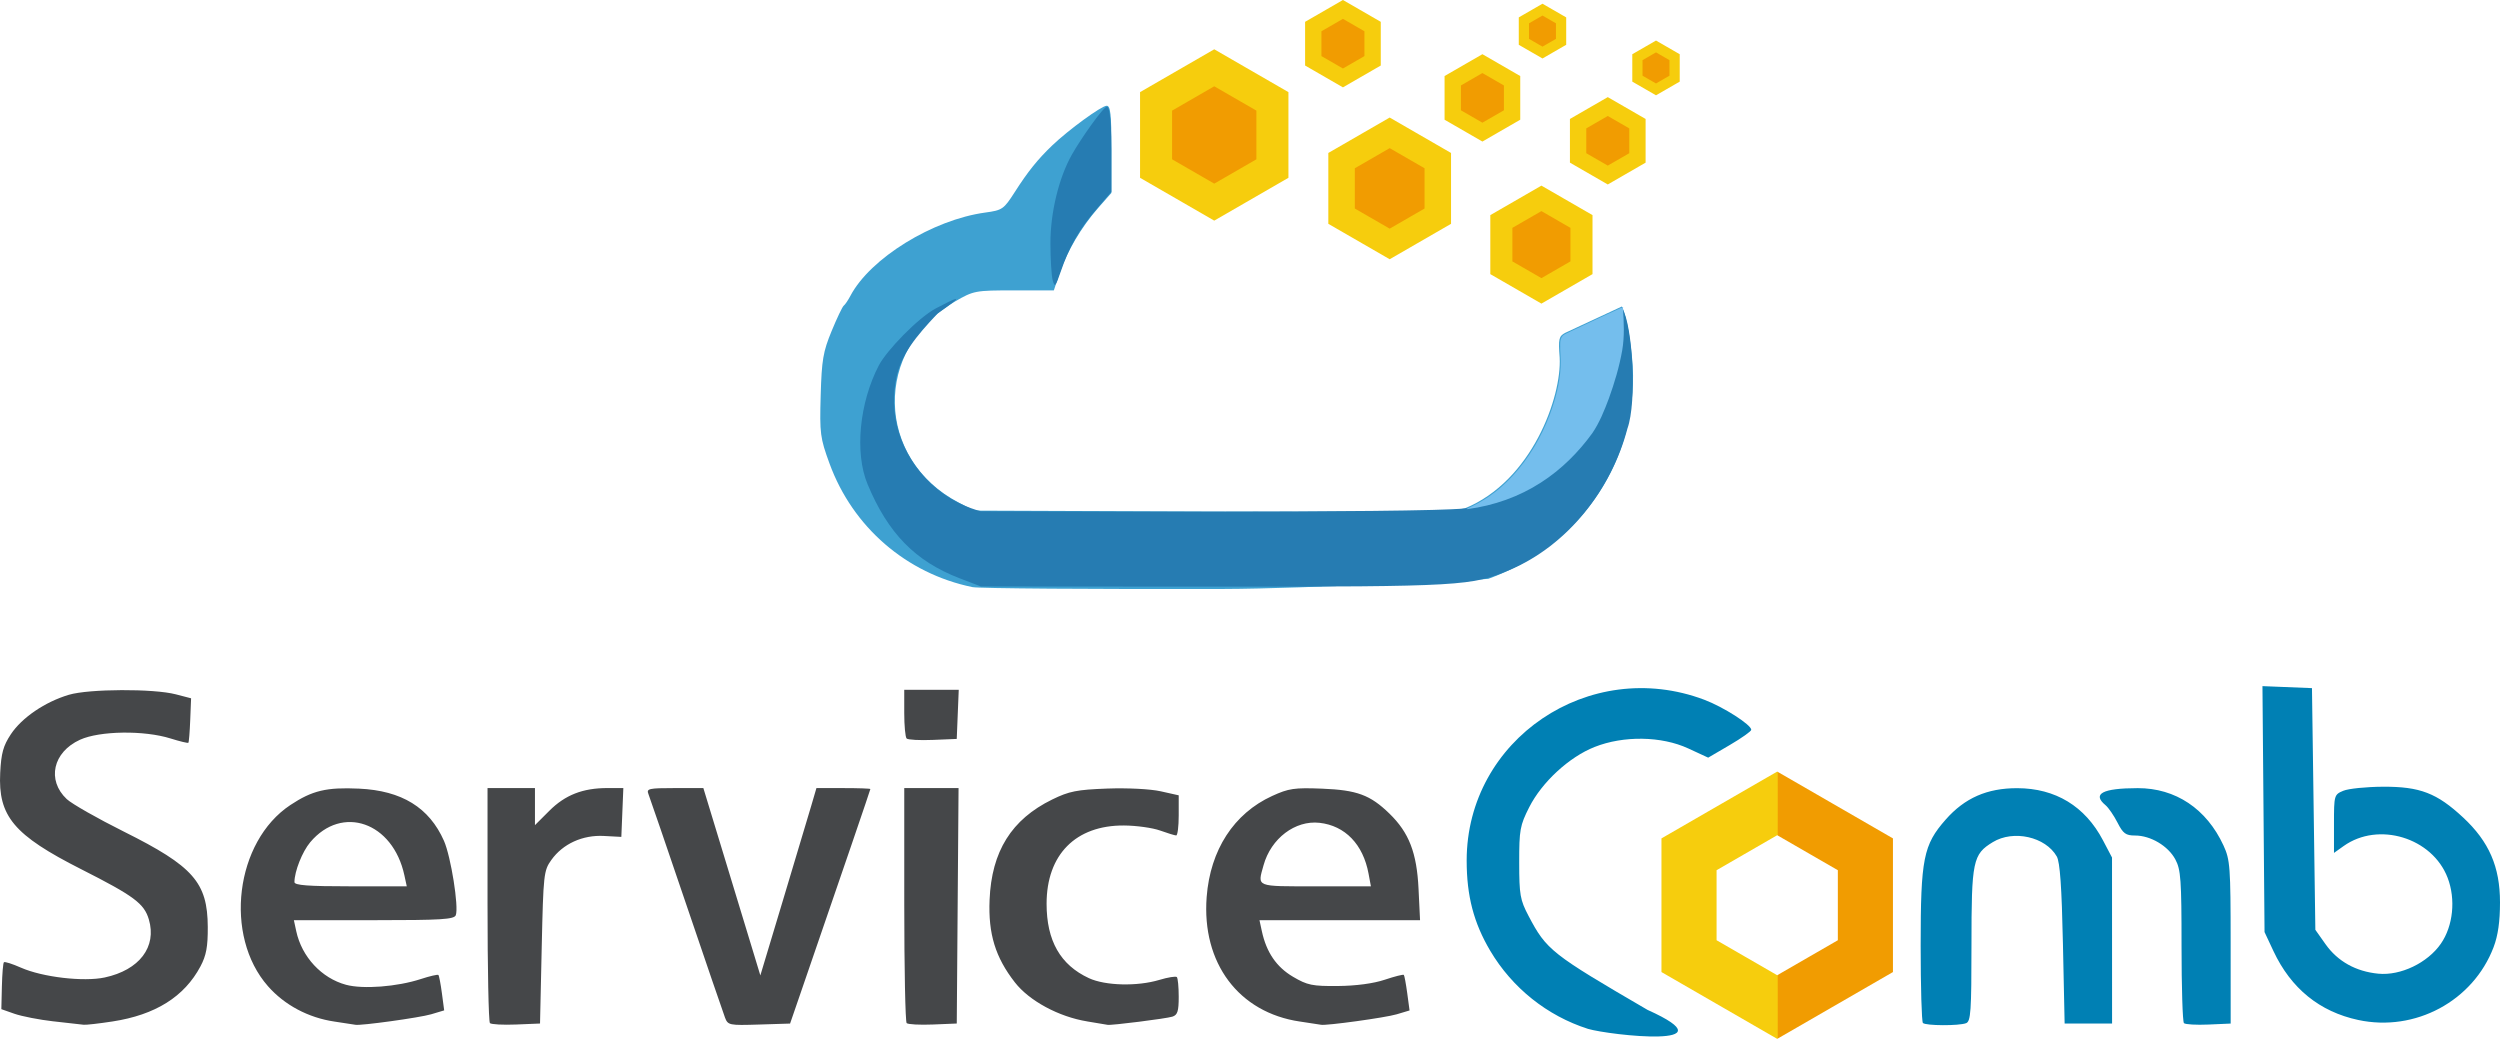
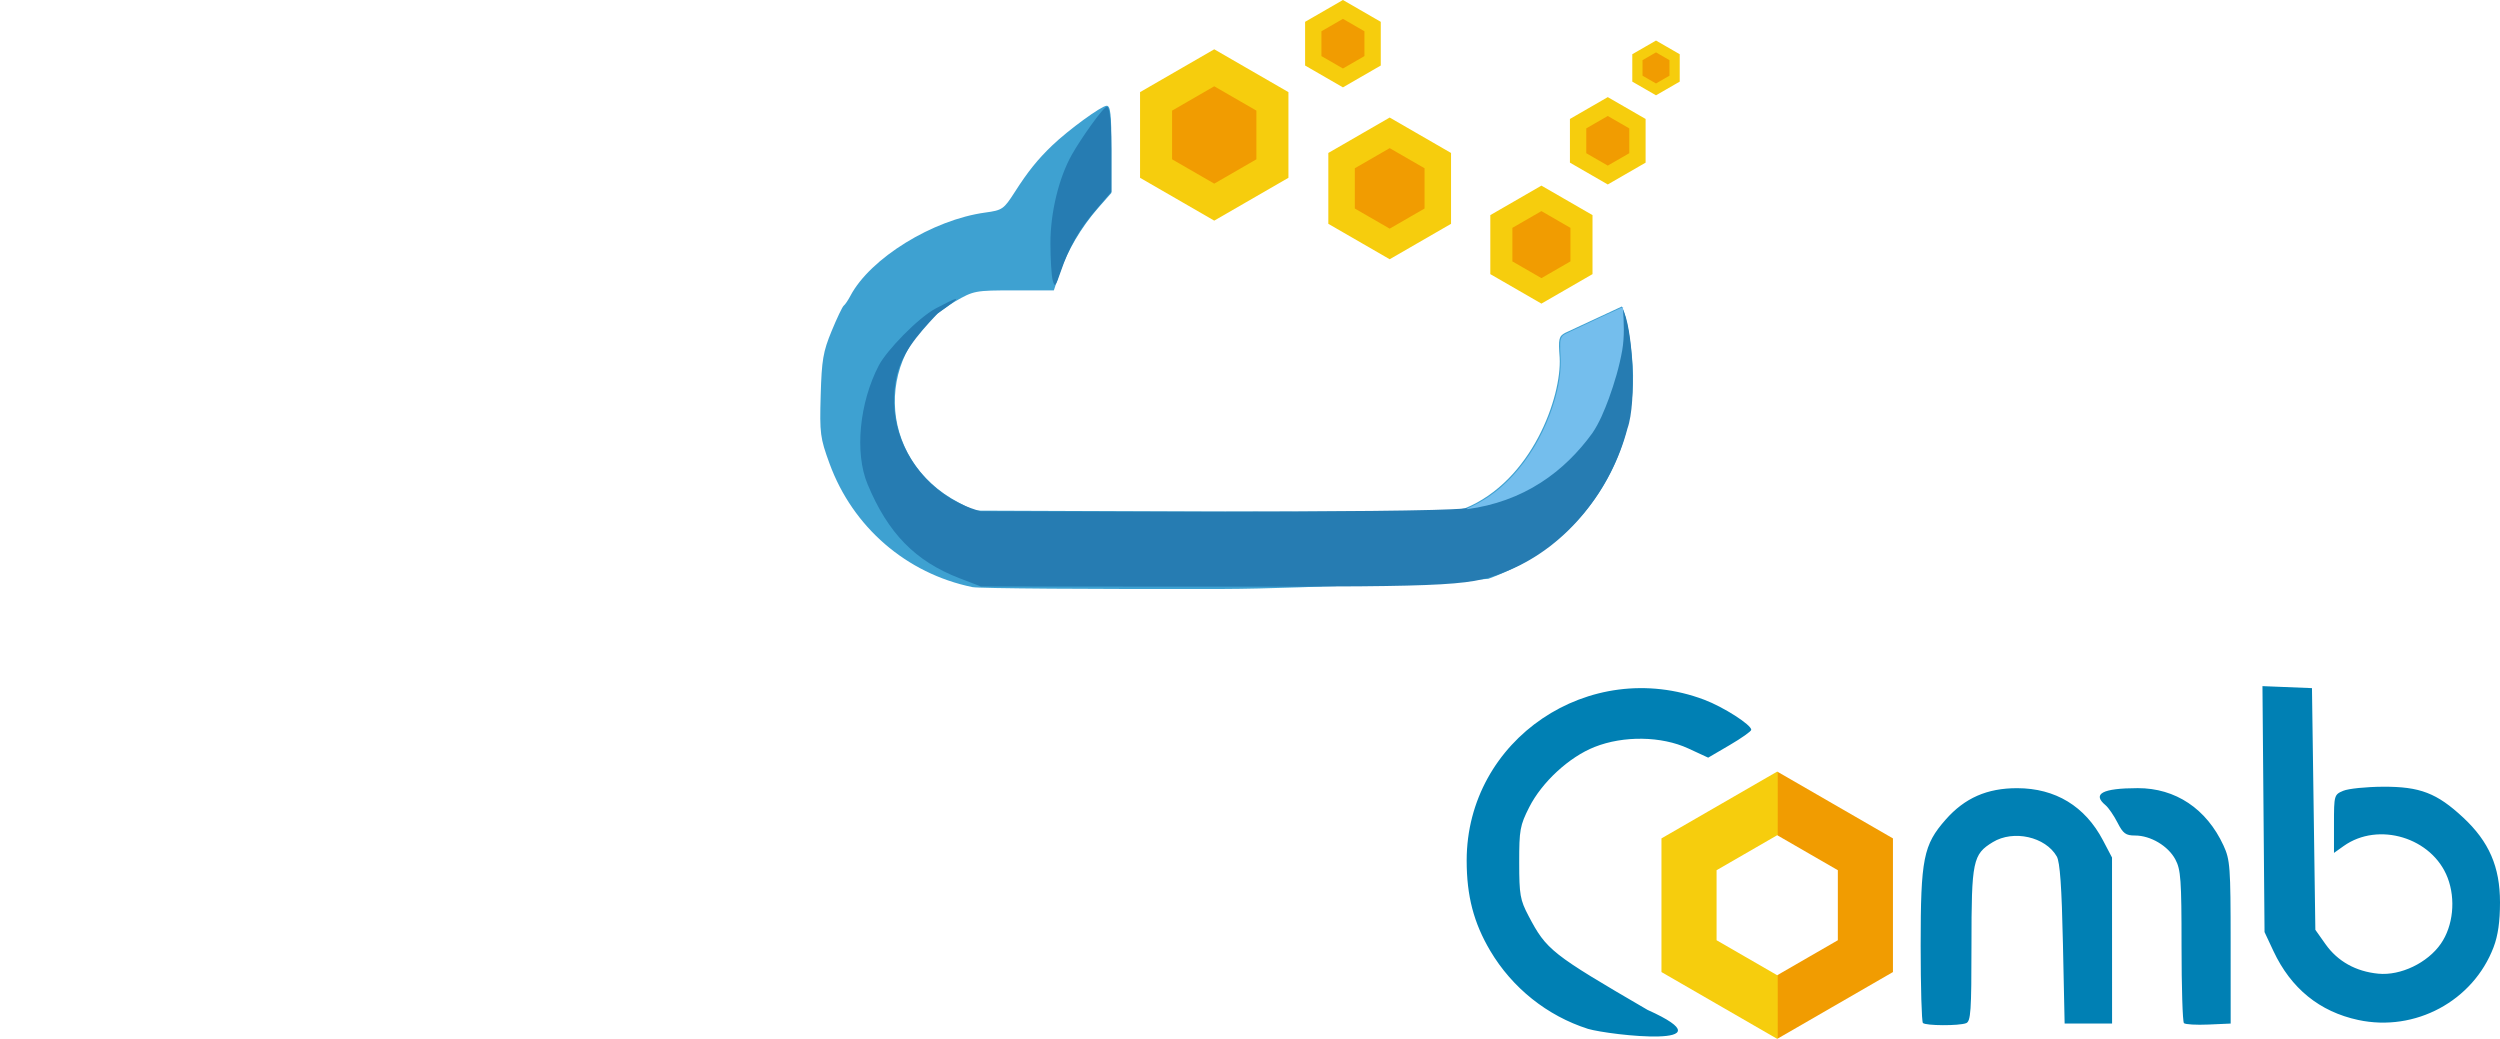
<svg xmlns="http://www.w3.org/2000/svg" xmlns:ns1="http://www.inkscape.org/namespaces/inkscape" xmlns:ns2="http://sodipodi.sourceforge.net/DTD/sodipodi-0.dtd" xmlns:xlink="http://www.w3.org/1999/xlink" width="195.235mm" height="81.131mm" viewBox="0 0 195.235 81.131" version="1.1" id="svg3394" ns1:version="0.92.3 (2405546, 2018-03-11)" ns2:docname="servicecomb-2.svg">
  <defs id="defs3388">
    <linearGradient ns1:collect="always" id="linearGradient4217">
      <stop style="stop-color:#f6cd0d;stop-opacity:1" offset="0" id="stop4213" />
      <stop id="stop4221" offset="0.499" style="stop-color:#f6cd0d;stop-opacity:1" />
      <stop style="stop-color:#f19c01;stop-opacity:1" offset="0.502" id="stop4223" />
      <stop style="stop-color:#f19c01;stop-opacity:1" offset="1" id="stop4215" />
    </linearGradient>
    <linearGradient ns1:collect="always" xlink:href="#linearGradient4217" id="linearGradient4231" x1="56.342" y1="48.874" x2="74.171" y2="48.874" gradientUnits="userSpaceOnUse" gradientTransform="matrix(0.773,0,0,0.773,15.064,-20.652)" />
    <linearGradient ns1:collect="always" xlink:href="#linearGradient4217" id="linearGradient4238" gradientUnits="userSpaceOnUse" gradientTransform="matrix(0.773,0,0,0.773,15.064,-20.652)" x1="56.342" y1="48.874" x2="74.171" y2="48.874" />
  </defs>
  <ns2:namedview id="base" pagecolor="#ffffff" bordercolor="#666666" borderopacity="1.0" ns1:pageopacity="0.0" ns1:pageshadow="2" ns1:zoom="1.979899" ns1:cx="88.757366" ns1:cy="160.81133" ns1:document-units="mm" ns1:current-layer="g3965" showgrid="false" fit-margin-top="0" fit-margin-left="0" fit-margin-right="0" fit-margin-bottom="0" ns1:window-width="3726" ns1:window-height="2049" ns1:window-x="114" ns1:window-y="55" ns1:window-maximized="1" ns1:snap-global="true" />
  <g ns1:label="Layer 1" ns1:groupmode="layer" id="layer1" transform="translate(211.076,-47.292)">
    <g id="g3965" transform="translate(-88.065,-41.427)">
      <path style="fill:#3ea1d1;stroke-width:0.265" d="m -47.064,134.571 c -5.165,-1.065 -9.354,-4.687 -11.168,-9.658 -0.729,-1.998 -0.773,-2.334 -0.688,-5.311 0.079,-2.776 0.187,-3.412 0.854,-5.03 0.42,-1.019 0.846,-1.912 0.948,-1.984 0.102,-0.073 0.335,-0.417 0.519,-0.766 1.546,-2.933 6.425,-5.945 10.536,-6.504 1.329,-0.181 1.442,-0.26 2.298,-1.597 1.029,-1.609 1.787,-2.552 2.919,-3.637 1.282,-1.228 3.858,-3.106 4.26,-3.106 0.299,0 0.371,0.661 0.371,3.402 v 3.402 l -1.034,1.174 c -1.314,1.493 -2.47,3.451 -3.027,5.128 l -0.436,1.313 h -3.11 c -3.03,0 -3.148,0.022 -4.604,0.864 -6.403,3.701 -6.236,12.319 0.303,15.716 l 1.191,0.618 18.599,0.073 c 13.887,0.054 18.881,-0.008 19.711,-0.245 5.256,-2.137 7.578,-8.728 7.412,-11.779 -0.112,-1.458 -0.066,-1.664 0.431,-1.93 L 3.645,112.655 c 0.381,0.617 0.866,3.612 0.875,5.405 0.035,7.182 -4.349,13.332 -11.31,15.866 0,0 -14.136,0.773 -20.695,0.789 -10.259,0.025 -19.07,-0.04 -19.579,-0.145 z" id="path3971" ns1:connector-curvature="0" ns2:nodetypes="cccccccccssccccscscsccccccccc" />
      <path style="fill:#267cb2;stroke-width:0.265" d="m -48.085,133.874 c -3.449,-1.327 -5.586,-3.516 -7.179,-7.352 -1.012,-2.437 -0.638,-6.352 0.886,-9.27 0.599,-1.148 3.055,-3.714 4.47,-4.46 1.304,-0.687 2.707,-1.385 0.111,0.414 -1.685,1.799 -2.882,3.206 -3.249,5.202 -0.865,4.7 2.291,9.089 6.628,10.238 0,0 34.624,0.162 37.797,-0.225 3.955,-0.482 7.359,-2.473 9.867,-5.943 0.938,-1.298 2.215,-5.054 2.404,-7.072 0.157,-1.676 -0.167,-3.255 0.046,-2.553 0.782,1.265 1.142,7.24 0.385,9.336 -1.245,4.732 -4.641,9.113 -9.203,11.043 -2.916,1.234 -3.69,1.314 -23.014,1.3 l -18.267,-0.013 z m 7.283,-23.269 c -0.096,-0.357 -0.175,-1.649 -0.177,-2.87 -0.004,-2.403 0.649,-5.113 1.669,-6.929 0.707,-1.257 2.466,-3.754 2.744,-3.754 0.112,0 0.345,0.321 0.345,3.357 v 3.286 l -1.189,1.393 c -1.33,1.558 -2.103,2.914 -2.769,4.855 -0.403,1.176 -0.467,1.244 -0.623,0.661 z" id="path3967" ns1:connector-curvature="0" ns2:nodetypes="cccsccscsscccccccccsscccc" />
      <g id="g4074" transform="translate(-0.067,-0.334)">
        <path ns1:transform-center-y="-1.0645999e-06" d="m -23.576,102.216 -4.543,2.623 -4.543,-2.623 0,-5.246 4.543,-2.623 4.543,2.623 z" ns1:randomized="0" ns1:rounded="0" ns1:flatsided="true" ns2:arg2="1.0471976" ns2:arg1="0.52359878" ns2:r2="4.5433125" ns2:r1="5.2461648" ns2:cy="99.593262" ns2:cx="-28.119005" ns2:sides="6" id="path3977" style="opacity:1;fill:#f19c01;fill-opacity:1;stroke:#f6cd0d;stroke-width:2.502;stroke-linecap:round;stroke-linejoin:miter;stroke-miterlimit:4;stroke-dasharray:none;stroke-opacity:1" ns2:type="star" />
        <path ns1:transform-center-y="7.2642877e-06" d="m -10.661,105.935 -3.757,2.169 -3.757,-2.169 0,-4.339 3.757,-2.169 3.757,2.169 z" ns1:randomized="0" ns1:rounded="0" ns1:flatsided="true" ns2:arg2="1.0471976" ns2:arg1="0.52359878" ns2:r2="3.7574205" ns2:r1="4.3386955" ns2:cy="103.76614" ns2:cx="-14.418857" ns2:sides="6" id="path3977-8" style="opacity:1;fill:#f19c01;fill-opacity:1;stroke:#f6cd0d;stroke-width:2.069;stroke-linecap:round;stroke-linejoin:miter;stroke-miterlimit:4;stroke-dasharray:none;stroke-opacity:1" ns2:type="star" />
        <path ns1:transform-center-y="4.9351784e-06" d="m 0.56,109.963 -3.129,1.806 -3.129,-1.806 0,-3.613 3.129,-1.806 3.129,1.806 z" ns1:randomized="0" ns1:rounded="0" ns1:flatsided="true" ns2:arg2="1.0471976" ns2:arg1="0.52359878" ns2:r2="3.1287069" ns2:r1="3.6127193" ns2:cy="108.1568" ns2:cx="-2.5688787" ns2:sides="6" id="path3977-8-7" style="opacity:1;fill:#f19c01;fill-opacity:1;stroke:#f6cd0d;stroke-width:1.723;stroke-linecap:round;stroke-linejoin:miter;stroke-miterlimit:4;stroke-dasharray:none;stroke-opacity:1" ns2:type="star" />
        <path d="m -15.752,93.802 -2.317,1.337 -2.317,-1.338 0,-2.675 2.317,-1.337 2.317,1.337 z" ns1:randomized="0" ns1:rounded="0" ns1:flatsided="true" ns2:arg2="1.0471976" ns2:arg1="0.52359878" ns2:r2="2.3166184" ns2:r1="2.6750004" ns2:cy="92.46405" ns2:cx="-18.068571" ns2:sides="6" id="path3977-8-7-9" style="opacity:1;fill:#f19c01;fill-opacity:1;stroke:#f6cd0d;stroke-width:1.276;stroke-linecap:round;stroke-linejoin:miter;stroke-miterlimit:4;stroke-dasharray:none;stroke-opacity:1" ns2:type="star" />
-         <path d="m -4.86,98.034 -2.317,1.337 -2.317,-1.337 0,-2.675 2.317,-1.337 2.317,1.337 z" ns1:randomized="0" ns1:rounded="0" ns1:flatsided="true" ns2:arg2="1.0471976" ns2:arg1="0.52359878" ns2:r2="2.3166184" ns2:r1="2.6750004" ns2:cy="96.69664" ns2:cx="-7.1766219" ns2:sides="6" id="path3977-8-7-9-2" style="opacity:1;fill:#f19c01;fill-opacity:1;stroke:#f6cd0d;stroke-width:1.276;stroke-linecap:round;stroke-linejoin:miter;stroke-miterlimit:4;stroke-dasharray:none;stroke-opacity:1" ns2:type="star" />
        <path d="m 4.93,101.386 -2.317,1.337 -2.317,-1.337 10e-9,-2.675 2.317,-1.337 2.317,1.337 z" ns1:randomized="0" ns1:rounded="0" ns1:flatsided="true" ns2:arg2="1.0471976" ns2:arg1="0.52359878" ns2:r2="2.3166184" ns2:r1="2.6750004" ns2:cy="100.04821" ns2:cx="2.6129613" ns2:sides="6" id="path3977-8-7-9-0" style="opacity:1;fill:#f19c01;fill-opacity:1;stroke:#f6cd0d;stroke-width:1.276;stroke-linecap:round;stroke-linejoin:miter;stroke-miterlimit:4;stroke-dasharray:none;stroke-opacity:1" ns2:type="star" />
        <path d="m 7.832,95.196 -1.452,0.838 -1.452,-0.838 0,-1.677 1.452,-0.838 1.452,0.838 z" ns1:randomized="0" ns1:rounded="0" ns1:flatsided="true" ns2:arg2="1.0471976" ns2:arg1="0.52359878" ns2:r2="1.4521374" ns2:r1="1.6767836" ns2:cy="94.357613" ns2:cx="6.379745" ns2:sides="6" id="path3977-8-7-9-23" style="opacity:1;fill:#f19c01;fill-opacity:1;stroke:#f6cd0d;stroke-width:0.8;stroke-linecap:round;stroke-linejoin:miter;stroke-miterlimit:4;stroke-dasharray:none;stroke-opacity:1" ns2:type="star" />
-         <path d="m -1.033,92.32 -1.452,0.838 -1.452,-0.838 0,-1.677 1.452,-0.838 1.452,0.838 z" ns1:randomized="0" ns1:rounded="0" ns1:flatsided="true" ns2:arg2="1.0471976" ns2:arg1="0.52359878" ns2:r2="1.4521374" ns2:r1="1.6767837" ns2:cy="91.481766" ns2:cx="-2.4855249" ns2:sides="6" id="path3977-8-7-9-23-7" style="opacity:1;fill:#f19c01;fill-opacity:1;stroke:#f6cd0d;stroke-width:0.8;stroke-linecap:round;stroke-linejoin:miter;stroke-miterlimit:4;stroke-dasharray:none;stroke-opacity:1" ns2:type="star" />
      </g>
      <path style="opacity:1;fill:#74beed;fill-opacity:1;stroke:none;stroke-width:0.716;stroke-linecap:round;stroke-linejoin:miter;stroke-miterlimit:4;stroke-dasharray:none;stroke-opacity:1" d="m 236.538,90.489 c -4.641,2.086 -9.234,4.279 -13.841,6.439 -1.172,0.582 -2.393,1.078 -3.529,1.726 -0.868,0.553 -1.092,1.639 -1.112,2.597 -0.083,2.302 0.295,4.597 0.127,6.9 -0.241,4.84 -1.528,9.575 -3.208,14.103 -2.505,6.573 -6.117,12.771 -10.894,17.95 -2.135,2.28 -4.454,4.397 -7.051,6.139 -2.052,1.423 -4.261,2.604 -6.548,3.6 -0.092,0.194 0.264,0.081 0.37,0.08 7.64,-1.027 15.092,-3.638 21.567,-7.844 5.924,-3.803 10.995,-8.854 15.115,-14.544 2.119,-3.123 3.525,-6.657 4.85,-10.171 1.671,-4.622 3.084,-9.354 3.94,-14.198 0.694,-4.034 0.51,-8.148 0.229,-12.211 -0.025,-0.184 0.017,-0.368 0.057,-0.533 -0.013,-0.026 -0.044,-0.04 -0.072,-0.034 z" id="path4110" ns1:connector-curvature="0" transform="matrix(0.265,0,0,0.265,-58.952,88.718)" />
      <g id="g4236" transform="translate(-49.704,142.303)">
        <path ns2:nodetypes="ccscsccscscccccscccccccccscsccccscscccscccccccccccccccscsccsccccccc" ns1:connector-curvature="0" id="path4158-2" d="m 50.702,26.763 c -3.186,-1.019 -5.912,-3.197 -7.629,-6.094 -1.291,-2.179 -1.842,-4.287 -1.842,-7.049 0,-9.457 9.584,-15.941 18.559,-12.557 1.493,0.563 3.666,1.953 3.666,2.345 0,0.114 -0.757,0.651 -1.682,1.192 l -1.682,0.984 -1.559,-0.721 c -2.085,-0.964 -5.047,-1.01 -7.313,-0.113 -1.987,0.786 -4.11,2.744 -5.105,4.707 -0.72,1.422 -0.783,1.768 -0.781,4.324 0.002,2.515 0.071,2.909 0.727,4.157 1.404,2.67 1.777,2.964 9.294,7.343 6.777,3.051 -2.924,1.988 -4.652,1.483 z m 26.159,-0.459 c -0.097,-0.097 -0.176,-2.822 -0.176,-6.055 0,-6.783 0.212,-7.85 1.953,-9.827 1.487,-1.689 3.237,-2.458 5.588,-2.454 2.987,0.005 5.297,1.409 6.695,4.069 l 0.708,1.347 0.002,6.482 0.002,6.482 H 89.781 87.928 l -0.132,-6.218 c -0.094,-4.439 -0.232,-6.392 -0.48,-6.827 -0.879,-1.541 -3.386,-2.103 -4.997,-1.121 -1.562,0.952 -1.666,1.456 -1.666,8.039 0,5.171 -0.054,5.959 -0.419,6.099 -0.565,0.217 -3.153,0.205 -3.374,-0.016 z m 20.384,0.011 c -0.103,-0.103 -0.187,-2.818 -0.187,-6.034 0,-5.157 -0.057,-5.953 -0.483,-6.748 -0.567,-1.057 -1.933,-1.868 -3.145,-1.868 -0.729,0 -0.937,-0.153 -1.374,-1.01 -0.283,-0.555 -0.703,-1.165 -0.931,-1.355 -1.072,-0.89 -0.246,-1.33 2.508,-1.335 2.958,-0.006 5.38,1.613 6.703,4.481 0.515,1.117 0.555,1.665 0.557,7.554 l 0.002,6.35 -1.731,0.077 c -0.952,0.042 -1.815,-0.007 -1.918,-0.11 z m 13.615,-0.244 c -3.021,-0.648 -5.256,-2.464 -6.623,-5.379 l -0.697,-1.487 -0.081,-9.603 -0.081,-9.603 1.933,0.078 1.933,0.078 0.132,9.437 0.132,9.437 0.794,1.123 c 0.947,1.341 2.37,2.135 4.127,2.304 1.738,0.167 3.842,-0.842 4.88,-2.341 0.959,-1.383 1.173,-3.464 0.53,-5.147 -1.197,-3.135 -5.401,-4.419 -8.122,-2.481 l -0.754,0.537 v -2.274 c 0,-2.23 0.014,-2.279 0.728,-2.579 0.4,-0.168 1.799,-0.31 3.109,-0.316 2.878,-0.013 4.198,0.494 6.248,2.402 2.026,1.886 2.88,3.851 2.88,6.63 1.4e-4,1.499 -0.156,2.592 -0.501,3.498 -1.597,4.204 -6.124,6.64 -10.568,5.686 z" style="fill:#0080b4;fill-opacity:1;stroke-width:0.265" />
-         <path ns2:nodetypes="ccccccccsccscccsccccccccccccccccscscscsccccccscscccscccccsscccccscccccscscsccsccssscccccscccccccccssccccscccssccsccccscccscccscccccccccsccscscscccccccc" ns1:connector-curvature="0" id="path4158-28" d="m -69.13,26.179 c -1.107,-0.127 -2.477,-0.394 -3.043,-0.592 l -1.029,-0.361 0.042,-1.774 c 0.023,-0.976 0.094,-1.826 0.158,-1.89 0.064,-0.064 0.661,0.126 1.328,0.421 1.681,0.744 4.896,1.121 6.543,0.768 2.708,-0.581 4.083,-2.388 3.448,-4.532 -0.369,-1.247 -1.16,-1.833 -5.287,-3.924 -5.258,-2.663 -6.493,-4.134 -6.322,-7.526 0.078,-1.537 0.237,-2.113 0.834,-3.015 0.857,-1.294 2.671,-2.528 4.53,-3.08 1.574,-0.468 6.612,-0.488 8.352,-0.035 l 1.191,0.31 -0.067,1.697 c -0.037,0.934 -0.102,1.732 -0.145,1.775 -0.043,0.043 -0.668,-0.108 -1.388,-0.334 -2.067,-0.65 -5.537,-0.602 -7.074,0.098 -2.118,0.965 -2.609,3.157 -1.037,4.635 0.393,0.37 2.405,1.515 4.471,2.545 5.416,2.701 6.525,3.963 6.543,7.44 0.008,1.548 -0.117,2.225 -0.57,3.078 -1.259,2.371 -3.522,3.789 -6.869,4.303 -1.047,0.161 -2.059,0.276 -2.249,0.257 -0.19,-0.019 -1.252,-0.139 -2.36,-0.266 z m 21.937,0.015 c -2.03,-0.298 -3.89,-1.287 -5.185,-2.759 -3.468,-3.939 -2.559,-11.299 1.748,-14.152 1.713,-1.134 2.815,-1.397 5.366,-1.279 3.328,0.154 5.478,1.476 6.628,4.076 0.54,1.221 1.169,5.168 0.924,5.805 -0.127,0.331 -1.121,0.392 -6.398,0.392 h -6.247 l 0.185,0.86 c 0.432,2.006 1.977,3.669 3.888,4.185 1.329,0.359 3.995,0.154 5.841,-0.449 0.701,-0.229 1.318,-0.372 1.372,-0.318 0.054,0.054 0.178,0.698 0.275,1.432 l 0.177,1.334 -1.02,0.305 c -0.875,0.262 -5.531,0.907 -5.914,0.819 -0.073,-0.017 -0.811,-0.13 -1.64,-0.251 z m 5.466,-11.422 c -0.895,-4.149 -4.864,-5.541 -7.355,-2.581 -0.62,0.737 -1.227,2.271 -1.231,3.11 -10e-4,0.251 1.051,0.331 4.385,0.331 h 4.387 z m 6.68,11.542 c -0.103,-0.103 -0.187,-4.275 -0.187,-9.271 V 7.959 h 1.852 1.852 v 1.448 1.448 l 1.124,-1.123 c 1.239,-1.237 2.612,-1.774 4.54,-1.774 h 1.238 l -0.078,1.907 -0.078,1.907 -1.364,-0.073 c -1.663,-0.089 -3.205,0.616 -4.104,1.876 -0.592,0.83 -0.623,1.113 -0.75,6.819 l -0.132,5.953 -1.864,0.077 c -1.025,0.042 -1.948,-0.007 -2.051,-0.11 z m 18.349,-0.456 c -0.134,-0.353 -1.491,-4.317 -3.016,-8.807 -1.524,-4.491 -2.855,-8.373 -2.956,-8.628 -0.167,-0.419 0.027,-0.463 2.053,-0.463 h 2.238 l 1.752,5.755 c 0.964,3.165 1.965,6.457 2.225,7.315 l 0.473,1.561 1.783,-5.926 c 0.981,-3.259 1.967,-6.551 2.19,-7.315 l 0.407,-1.389 h 2.106 c 1.159,0 2.106,0.033 2.106,0.074 0,0.063 -2.14,6.321 -5.359,15.669 l -0.911,2.646 -2.424,0.076 c -2.354,0.074 -2.431,0.058 -2.668,-0.566 z m 14.195,0.456 c -0.103,-0.103 -0.187,-4.275 -0.187,-9.271 V 7.959 h 2.12 2.12 l -0.07,9.194 -0.07,9.194 -1.864,0.077 c -1.025,0.042 -1.948,-0.007 -2.051,-0.11 z m 14.101,-0.132 c -2.217,-0.36 -4.524,-1.603 -5.647,-3.045 -1.528,-1.962 -2.088,-3.786 -1.978,-6.447 0.156,-3.791 1.711,-6.282 4.889,-7.837 1.324,-0.648 1.925,-0.767 4.301,-0.855 1.578,-0.058 3.366,0.033 4.171,0.213 l 1.409,0.315 v 1.569 c 0,0.863 -0.089,1.567 -0.198,1.565 -0.109,-0.002 -0.675,-0.176 -1.257,-0.385 -0.582,-0.21 -1.848,-0.387 -2.814,-0.393 -3.775,-0.025 -6.049,2.273 -6.049,6.113 0,2.889 1.074,4.776 3.307,5.81 1.281,0.593 3.775,0.654 5.5,0.135 0.67,-0.202 1.285,-0.301 1.365,-0.22 0.08,0.081 0.146,0.773 0.146,1.54 0,1.132 -0.093,1.423 -0.498,1.551 -0.482,0.153 -4.79,0.697 -5.058,0.638 -0.073,-0.016 -0.787,-0.135 -1.587,-0.265 z m 16.616,0.012 c -4.787,-0.702 -7.683,-4.57 -7.288,-9.732 0.282,-3.675 2.124,-6.517 5.112,-7.885 1.296,-0.593 1.733,-0.657 3.895,-0.572 2.734,0.109 3.765,0.49 5.264,1.946 1.533,1.489 2.139,3.055 2.275,5.879 l 0.118,2.447 h -6.27 -6.27 l 0.186,0.86 c 0.356,1.65 1.143,2.801 2.436,3.56 1.12,0.659 1.502,0.737 3.506,0.72 1.407,-0.012 2.776,-0.195 3.655,-0.49 0.773,-0.259 1.445,-0.429 1.491,-0.378 0.047,0.051 0.166,0.697 0.266,1.435 l 0.181,1.342 -1.01,0.302 c -0.868,0.26 -5.524,0.903 -5.905,0.816 -0.073,-0.017 -0.811,-0.13 -1.64,-0.251 z m 5.354,-11.554 c -0.425,-2.286 -1.829,-3.742 -3.826,-3.967 -1.903,-0.214 -3.791,1.216 -4.374,3.314 -0.479,1.725 -0.675,1.645 4.054,1.645 h 4.33 z M -2.504,4.089 c -0.103,-0.103 -0.187,-1 -0.187,-1.995 V 0.286 h 2.128 2.128 l -0.078,1.918 -0.078,1.918 -1.864,0.077 c -1.025,0.042 -1.948,-0.007 -2.051,-0.11 z" style="fill:#454749;fill-opacity:1;stroke-width:0.265" />
        <path ns1:transform-center-x="3.5904353e-06" ns1:transform-center-y="-3.1982928e-06" d="m 72.369,21.085 -6.887,3.976 -6.887,-3.976 0,-7.953 6.887,-3.976 6.887,3.976 z" ns1:randomized="0" ns1:rounded="0" ns1:flatsided="true" ns2:arg2="1.0471976" ns2:arg1="0.52359878" ns2:r2="6.8872428" ns2:r1="7.9527016" ns2:cy="17.108751" ns2:cx="65.481682" ns2:sides="6" id="path4211" style="opacity:1;fill:none;fill-opacity:1;stroke:url(#linearGradient4238);stroke-width:4.304;stroke-linecap:round;stroke-linejoin:miter;stroke-miterlimit:4;stroke-dasharray:none;stroke-opacity:1" ns2:type="star" />
      </g>
    </g>
  </g>
</svg>